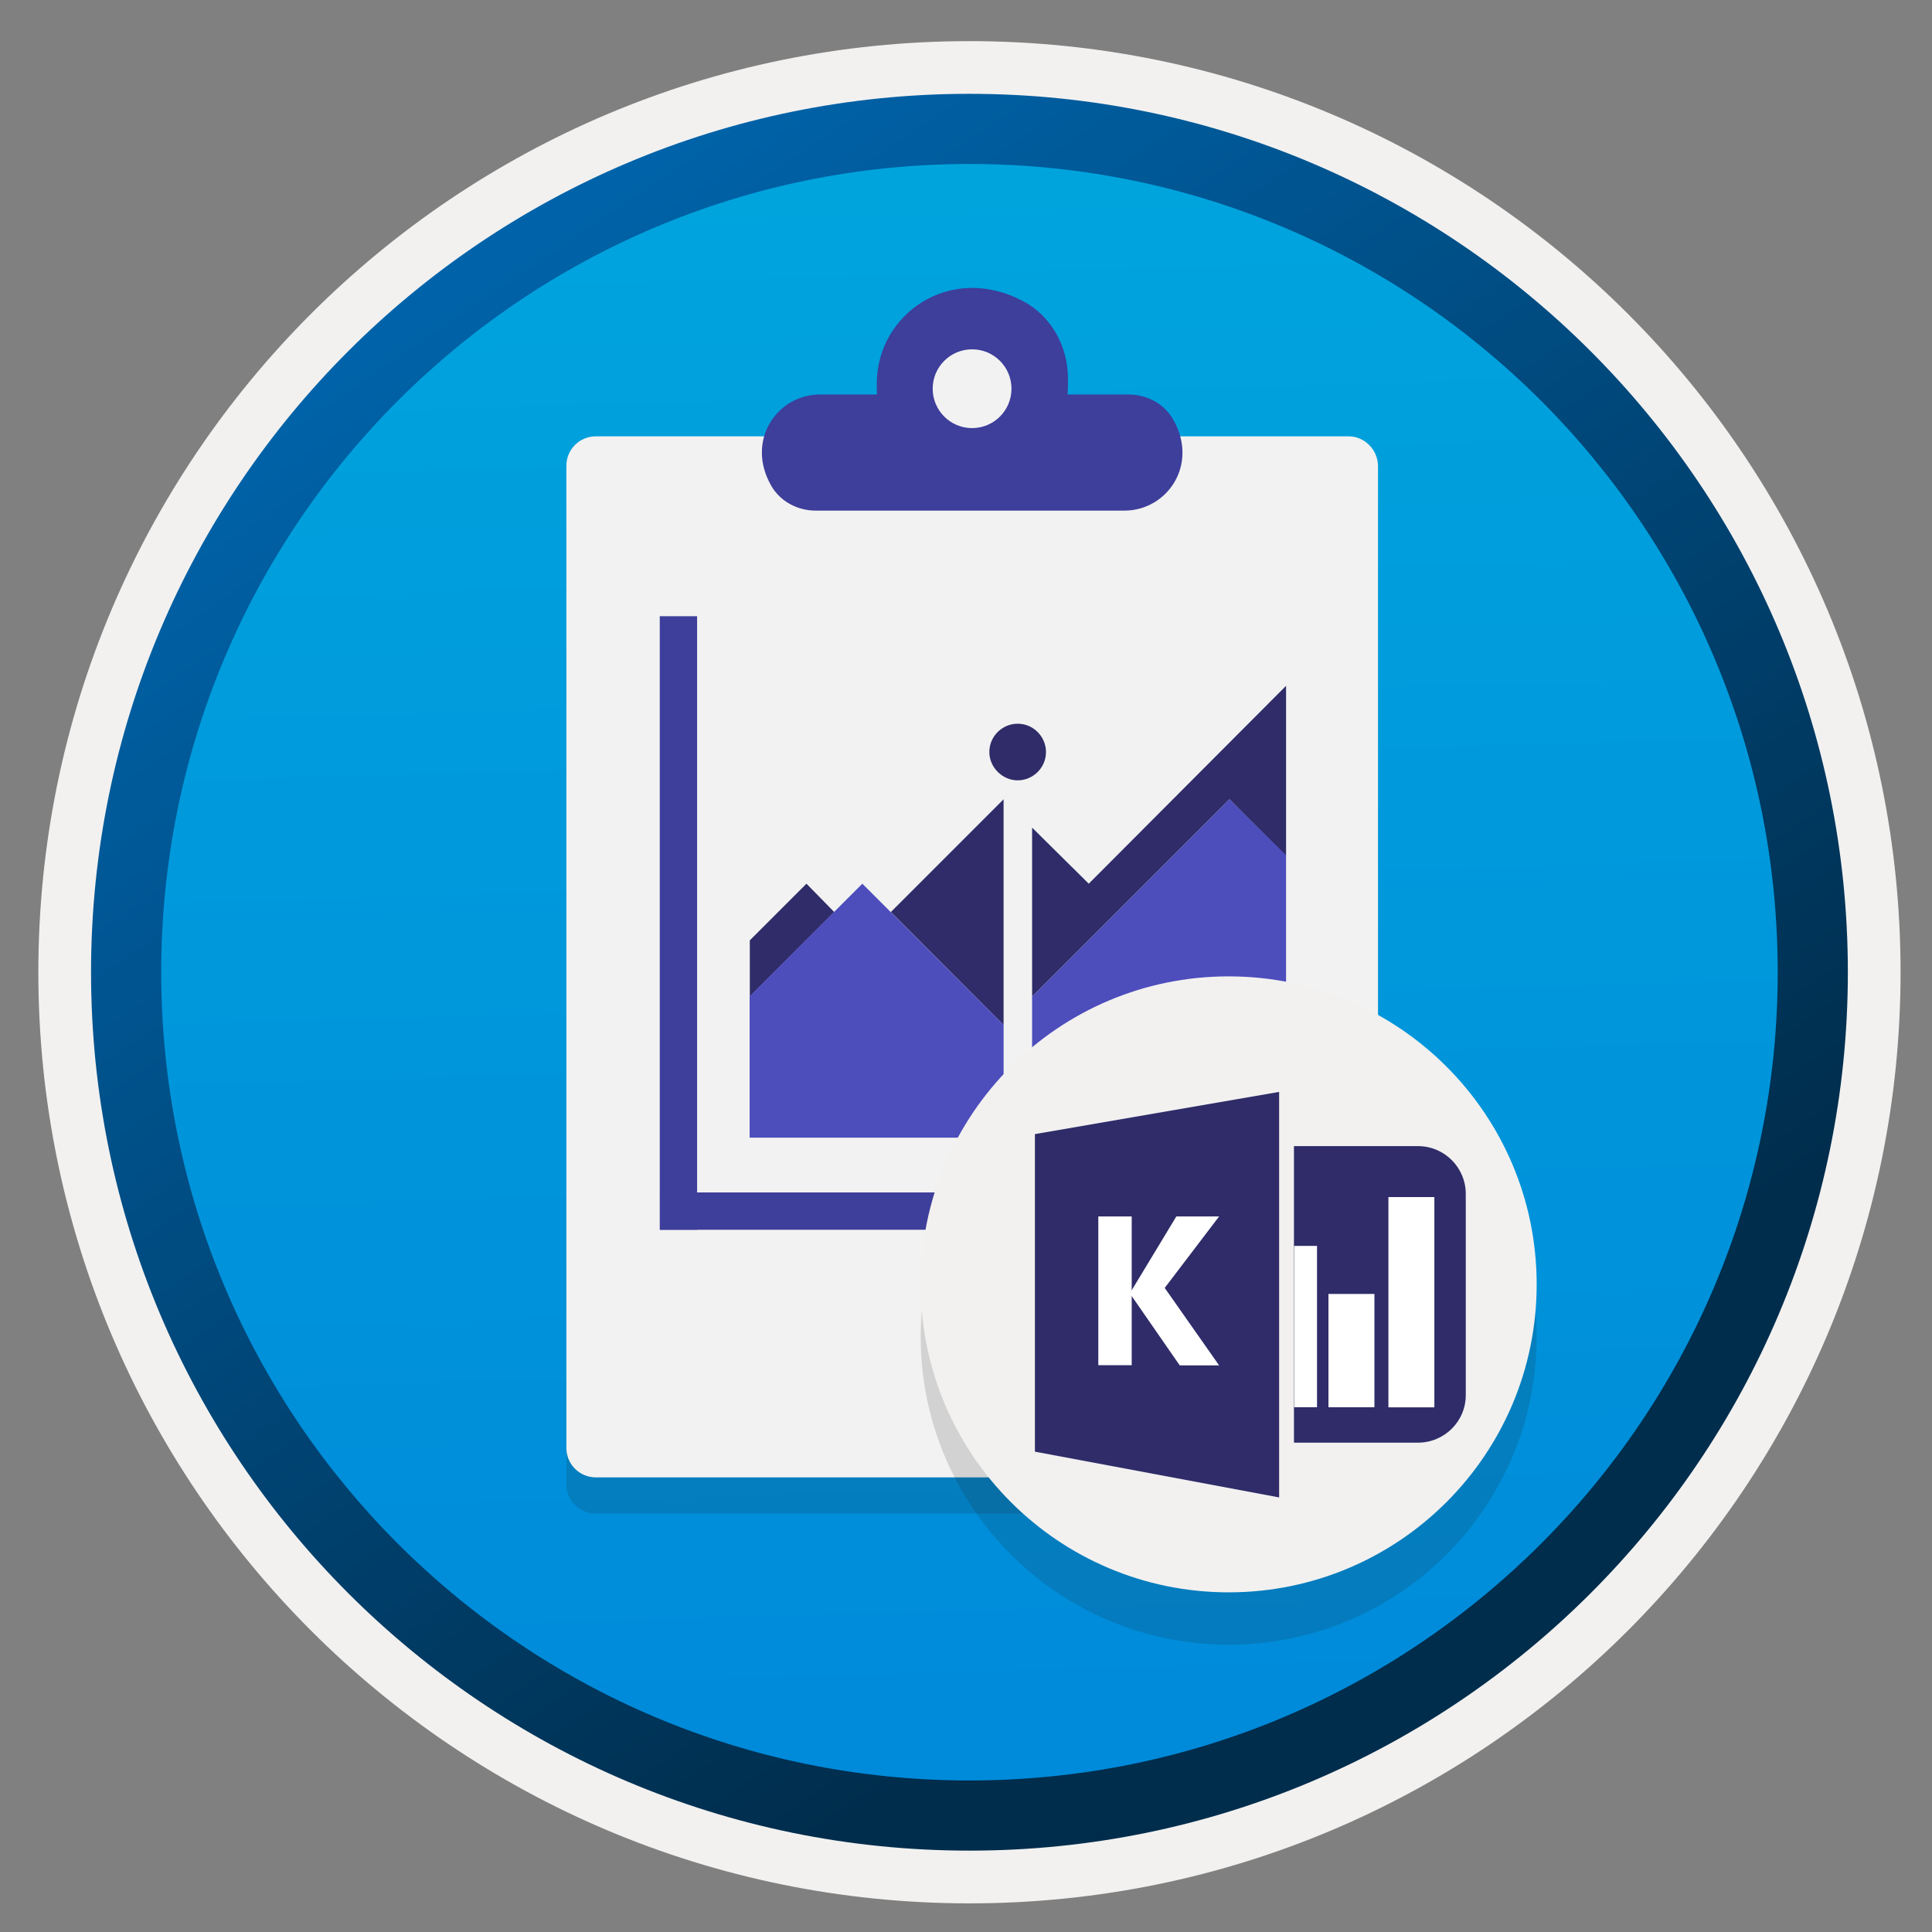
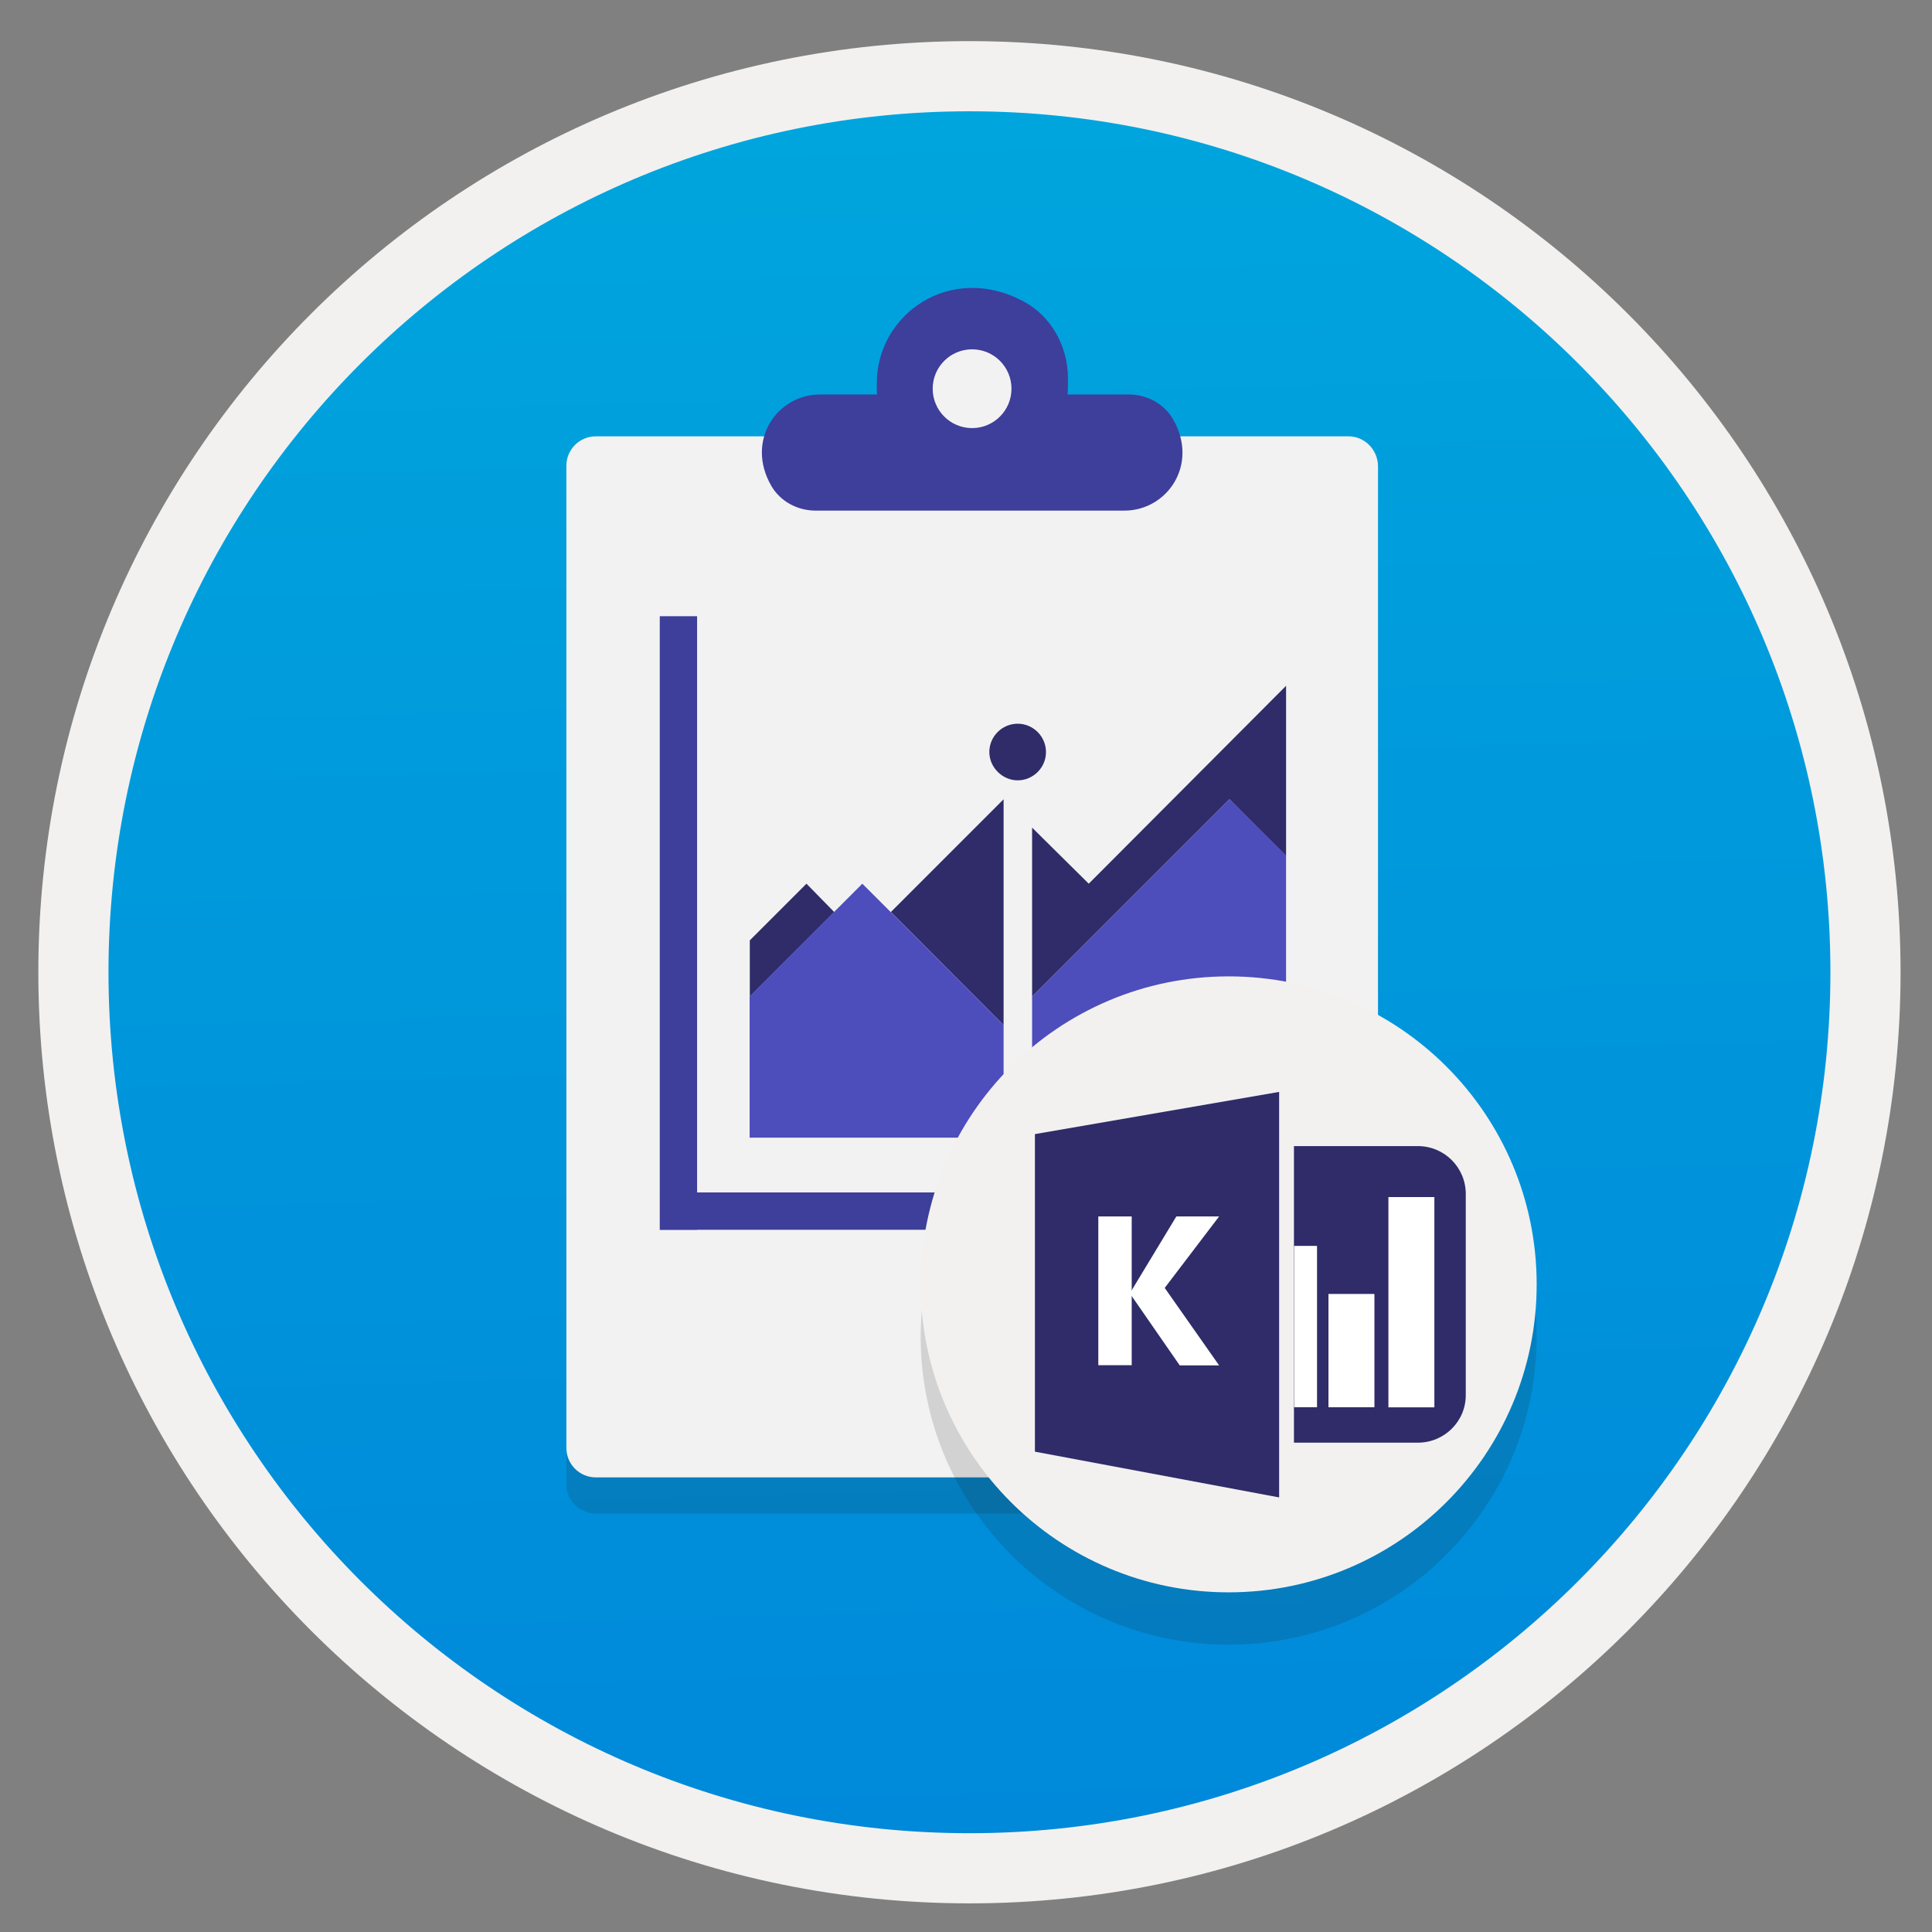
<svg xmlns="http://www.w3.org/2000/svg" width="103" height="103" viewBox="0 0 103 103" fill="none">
  <rect x="0" y="0" width="103" height="103" fill="#808080" stroke="none" />
  <path d="M51.684 98.642C25.834 98.642 4.874 77.692 4.874 51.833C4.874 25.973 25.834 5.022 51.684 5.022C77.534 5.022 98.494 25.983 98.494 51.833C98.494 77.683 77.534 98.642 51.684 98.642Z" fill="url(#paint0_linear)" />
  <path fill-rule="evenodd" clip-rule="evenodd" d="M97.584 51.833C97.584 77.183 77.034 97.733 51.684 97.733C26.334 97.733 5.784 77.183 5.784 51.833C5.784 26.483 26.334 5.933 51.684 5.933C77.034 5.933 97.584 26.483 97.584 51.833ZM51.684 2.193C79.104 2.193 101.324 24.413 101.324 51.833C101.324 79.253 79.094 101.473 51.684 101.473C24.264 101.473 2.044 79.243 2.044 51.833C2.044 24.413 24.264 2.193 51.684 2.193Z" fill="#F2F1F0" />
-   <path fill-rule="evenodd" clip-rule="evenodd" d="M94.775 51.832C94.775 75.632 75.484 94.922 51.684 94.922C27.884 94.922 8.594 75.632 8.594 51.832C8.594 28.032 27.884 8.742 51.684 8.742C75.484 8.742 94.775 28.032 94.775 51.832ZM51.684 5.002C77.544 5.002 98.514 25.972 98.514 51.832C98.514 77.692 77.544 98.662 51.684 98.662C25.825 98.662 4.854 77.692 4.854 51.832C4.854 25.972 25.814 5.002 51.684 5.002Z" fill="url(#paint1_linear)" />
  <path opacity="0.15" d="M71.894 25.192H31.765C30.895 25.192 30.195 25.892 30.195 26.762V79.122C30.195 79.992 30.895 80.692 31.765 80.692H71.894C72.764 80.692 73.465 79.992 73.465 79.122V26.762C73.445 25.892 72.745 25.192 71.894 25.192Z" fill="#1F1D20" />
  <path d="M71.894 23.262H31.765C30.895 23.262 30.195 23.962 30.195 24.832V77.192C30.195 78.062 30.895 78.763 31.765 78.763H71.894C72.764 78.763 73.465 78.062 73.465 77.192V24.832C73.445 23.962 72.745 23.262 71.894 23.262Z" fill="#F2F2F2" />
  <path fill-rule="evenodd" clip-rule="evenodd" d="M54.535 16.052C56.044 16.842 56.934 18.462 56.934 20.162V20.582C56.934 20.732 56.925 20.882 56.914 21.032H60.175C61.145 21.032 62.065 21.522 62.544 22.362C63.925 24.772 62.224 27.222 59.944 27.222H43.484C42.514 27.222 41.594 26.732 41.114 25.892C39.734 23.482 41.434 21.032 43.715 21.032H46.755C46.745 20.892 46.745 20.732 46.745 20.582V20.452C46.734 16.762 50.645 13.992 54.535 16.052Z" fill="#3E3E9B" />
  <path d="M51.825 22.823C52.984 22.823 53.925 21.883 53.925 20.723C53.925 19.563 52.984 18.623 51.825 18.623C50.664 18.623 49.724 19.563 49.724 20.723C49.724 21.883 50.664 22.823 51.825 22.823Z" fill="#F2F2F2" />
  <path d="M37.164 32.852H35.174V65.562H37.164V32.852Z" fill="#3E3E9B" />
  <path d="M68.744 65.562V63.572H35.184V65.562H68.744Z" fill="#3E3E9B" />
  <path d="M42.995 47.112L39.974 50.133V53.123L44.474 48.623L42.995 47.112Z" fill="#2F2C69" />
  <path d="M53.504 54.643V42.612L47.494 48.623L53.504 54.643Z" fill="#2F2C69" />
  <path d="M58.044 47.112L55.024 44.123V53.133L65.544 42.612L68.564 45.633V36.562L58.044 47.112Z" fill="#2F2C69" />
  <path d="M55.024 53.133V60.663H68.564V45.603L65.544 42.612L55.024 53.133Z" fill="#4D4DBC" />
  <path d="M53.505 54.643L45.974 47.112L39.965 53.123V60.653H53.505V54.643Z" fill="#4D4DBC" />
  <path d="M54.254 41.602C55.074 41.602 55.764 40.932 55.764 40.093C55.764 39.273 55.094 38.583 54.254 38.583C53.434 38.583 52.744 39.252 52.744 40.093C52.744 40.913 53.444 41.602 54.254 41.602Z" fill="#2F2C69" />
  <path opacity="0.15" d="M65.504 87.683C74.573 87.683 81.924 80.331 81.924 71.263C81.924 62.194 74.573 54.843 65.504 54.843C56.436 54.843 49.084 62.194 49.084 71.263C49.084 80.331 56.436 87.683 65.504 87.683Z" fill="#1F1D20" />
  <path d="M65.504 84.892C74.573 84.892 81.924 77.541 81.924 68.472C81.924 59.404 74.573 52.053 65.504 52.053C56.436 52.053 49.084 59.404 49.084 68.472C49.084 77.541 56.436 84.892 65.504 84.892Z" fill="#F2F1F0" />
  <path d="M68.194 79.832L55.174 77.392V60.462L68.194 58.212V79.832Z" fill="#2F2C69" />
  <path d="M75.594 76.912H68.984V61.102H75.594C77.004 61.102 78.144 62.242 78.144 63.652V74.362C78.154 75.772 77.004 76.912 75.594 76.912Z" fill="#2F2C69" />
  <path d="M70.214 66.422H68.994V75.022H70.214V66.422Z" fill="white" />
  <path d="M70.824 75.024H73.274V68.984H70.824V75.024Z" fill="white" />
  <path d="M74.02 75.029H76.47V63.819H74.02V75.029Z" fill="white" />
  <path d="M60.334 64.852H58.554V72.782H60.334V64.852Z" fill="white" />
  <path d="M64.994 72.792H62.894L60.234 68.952L62.714 64.852H64.994L62.094 68.662L64.994 72.792Z" fill="white" />
  <defs>
    <linearGradient id="paint0_linear" x1="49.914" y1="-12.957" x2="53.897" y2="132.814" gradientUnits="userSpaceOnUse">
      <stop stop-color="#00ABDE" />
      <stop offset="1" stop-color="#007ED8" />
    </linearGradient>
    <linearGradient id="paint1_linear" x1="3.118" y1="-19.793" x2="98.646" y2="121.089" gradientUnits="userSpaceOnUse">
      <stop stop-color="#007ED8" />
      <stop offset="0.707" stop-color="#002D4C" />
    </linearGradient>
  </defs>
</svg>